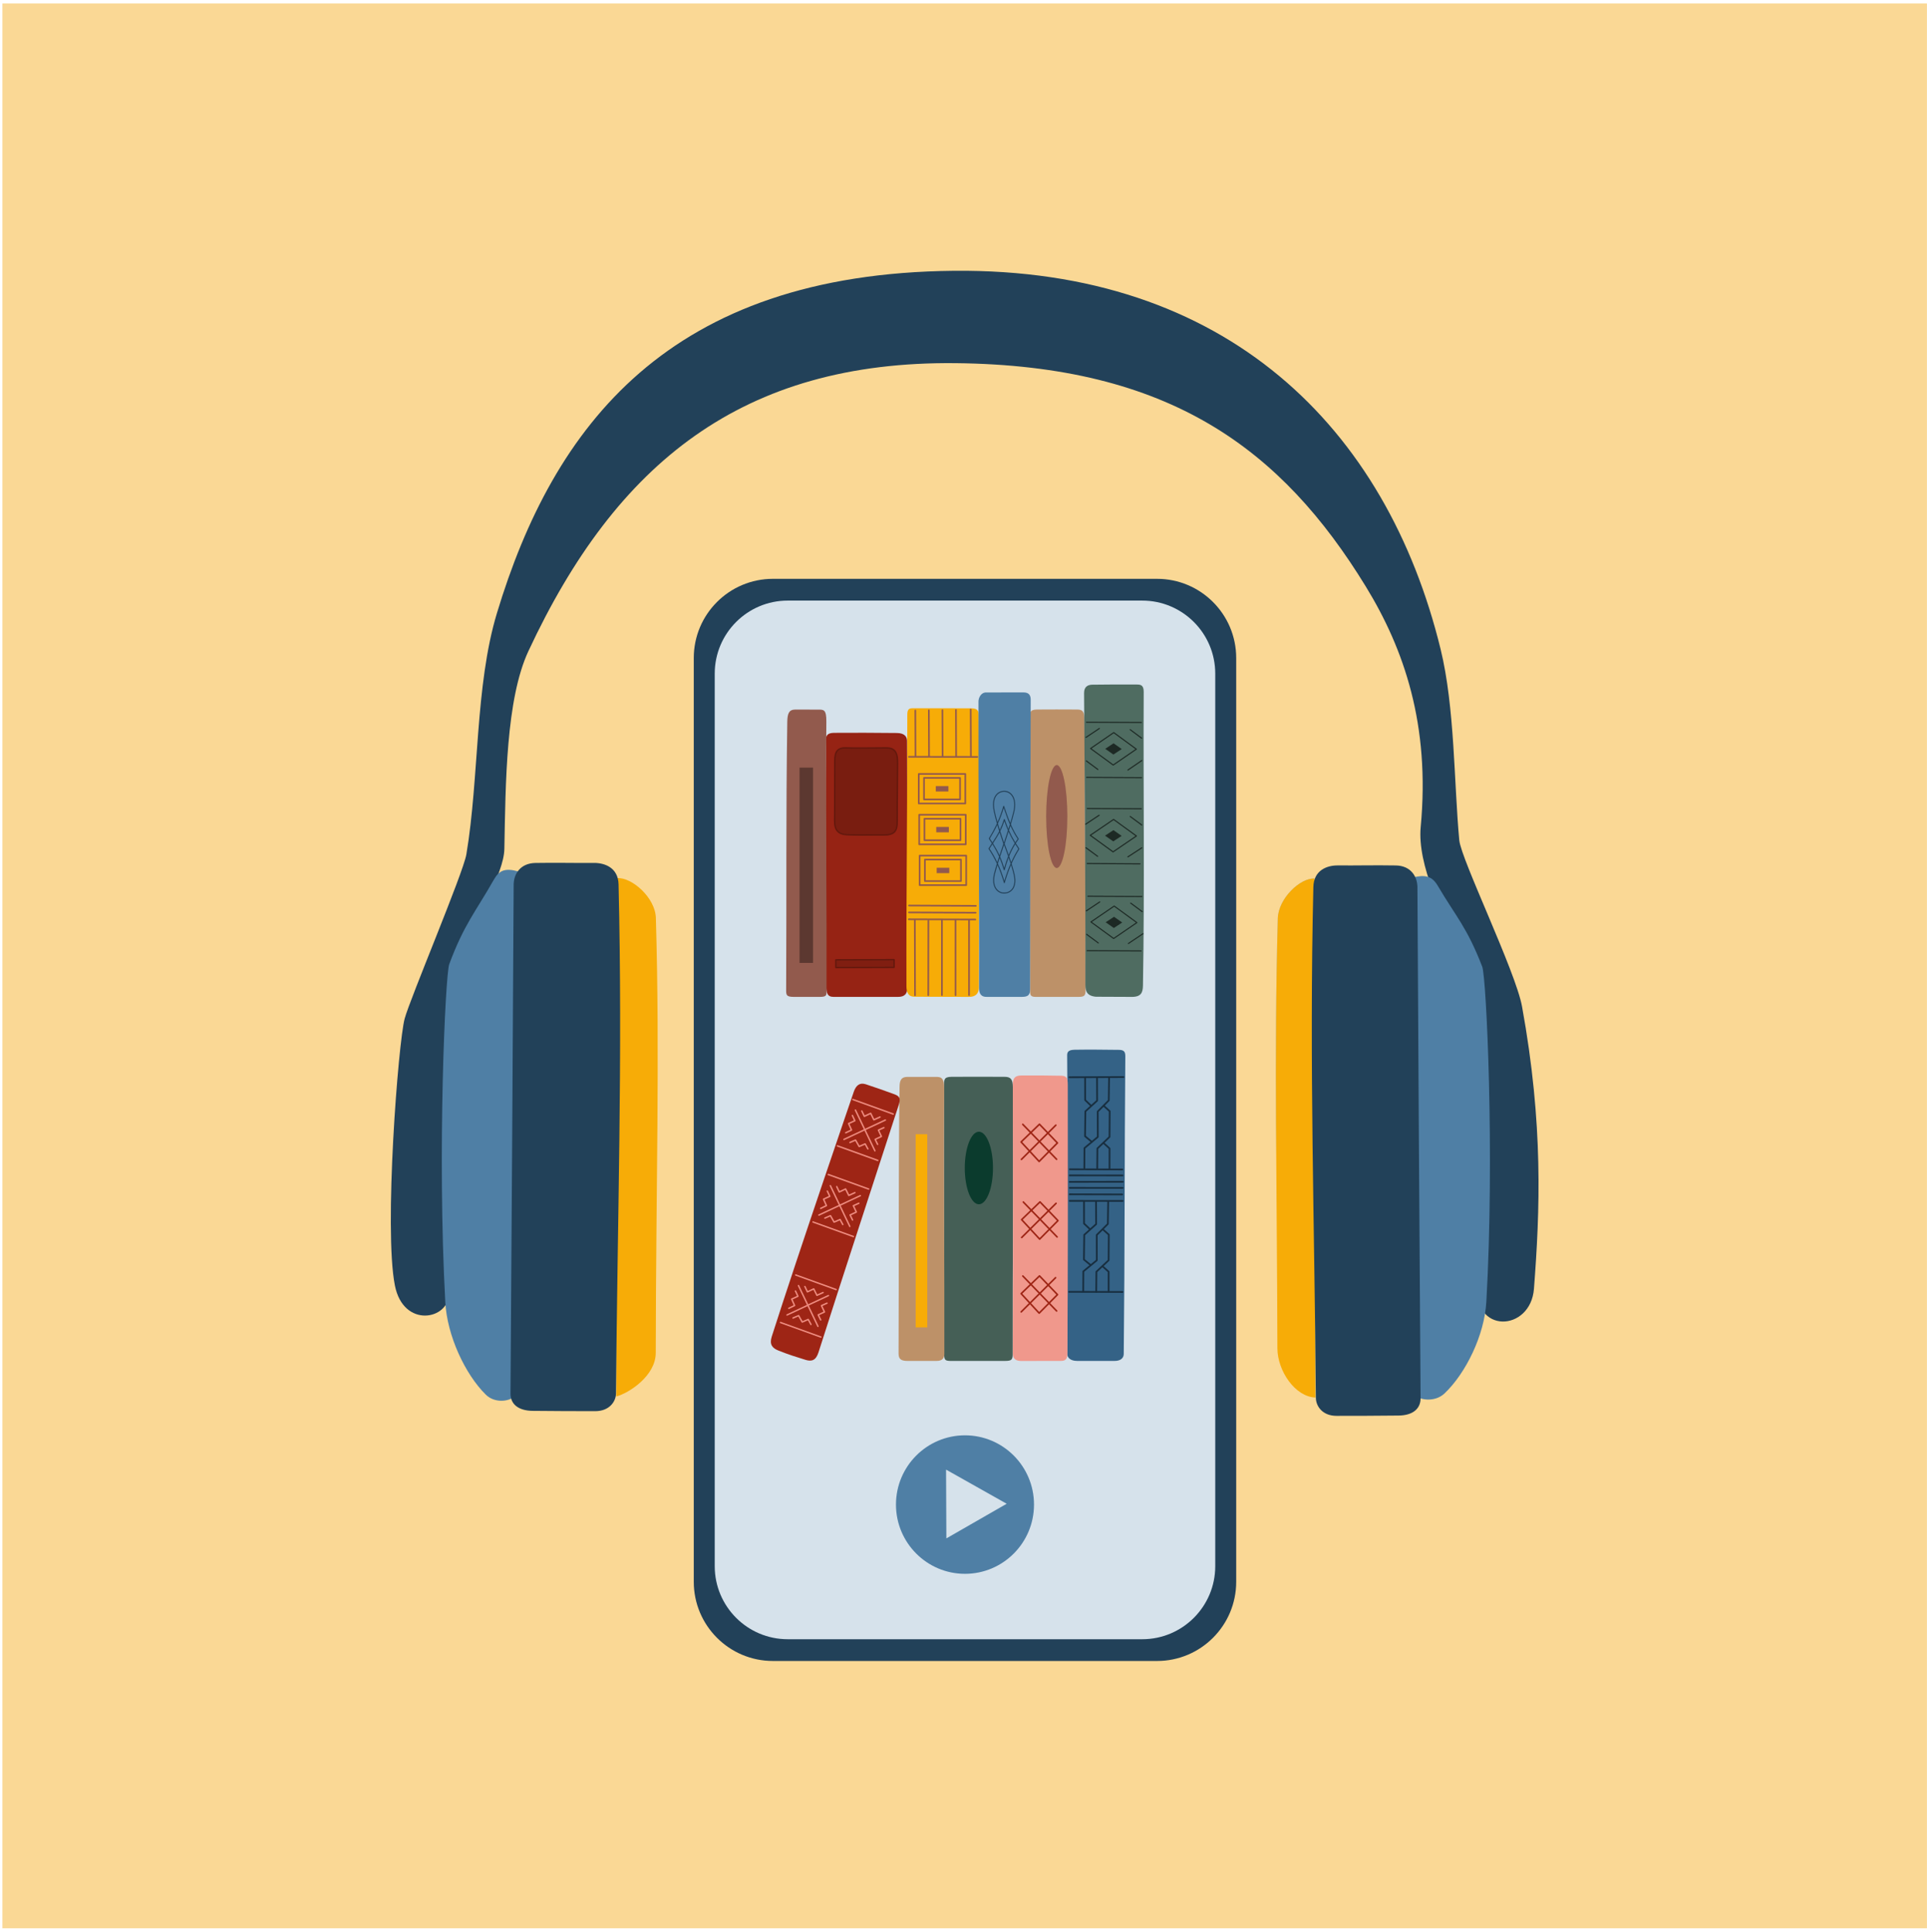
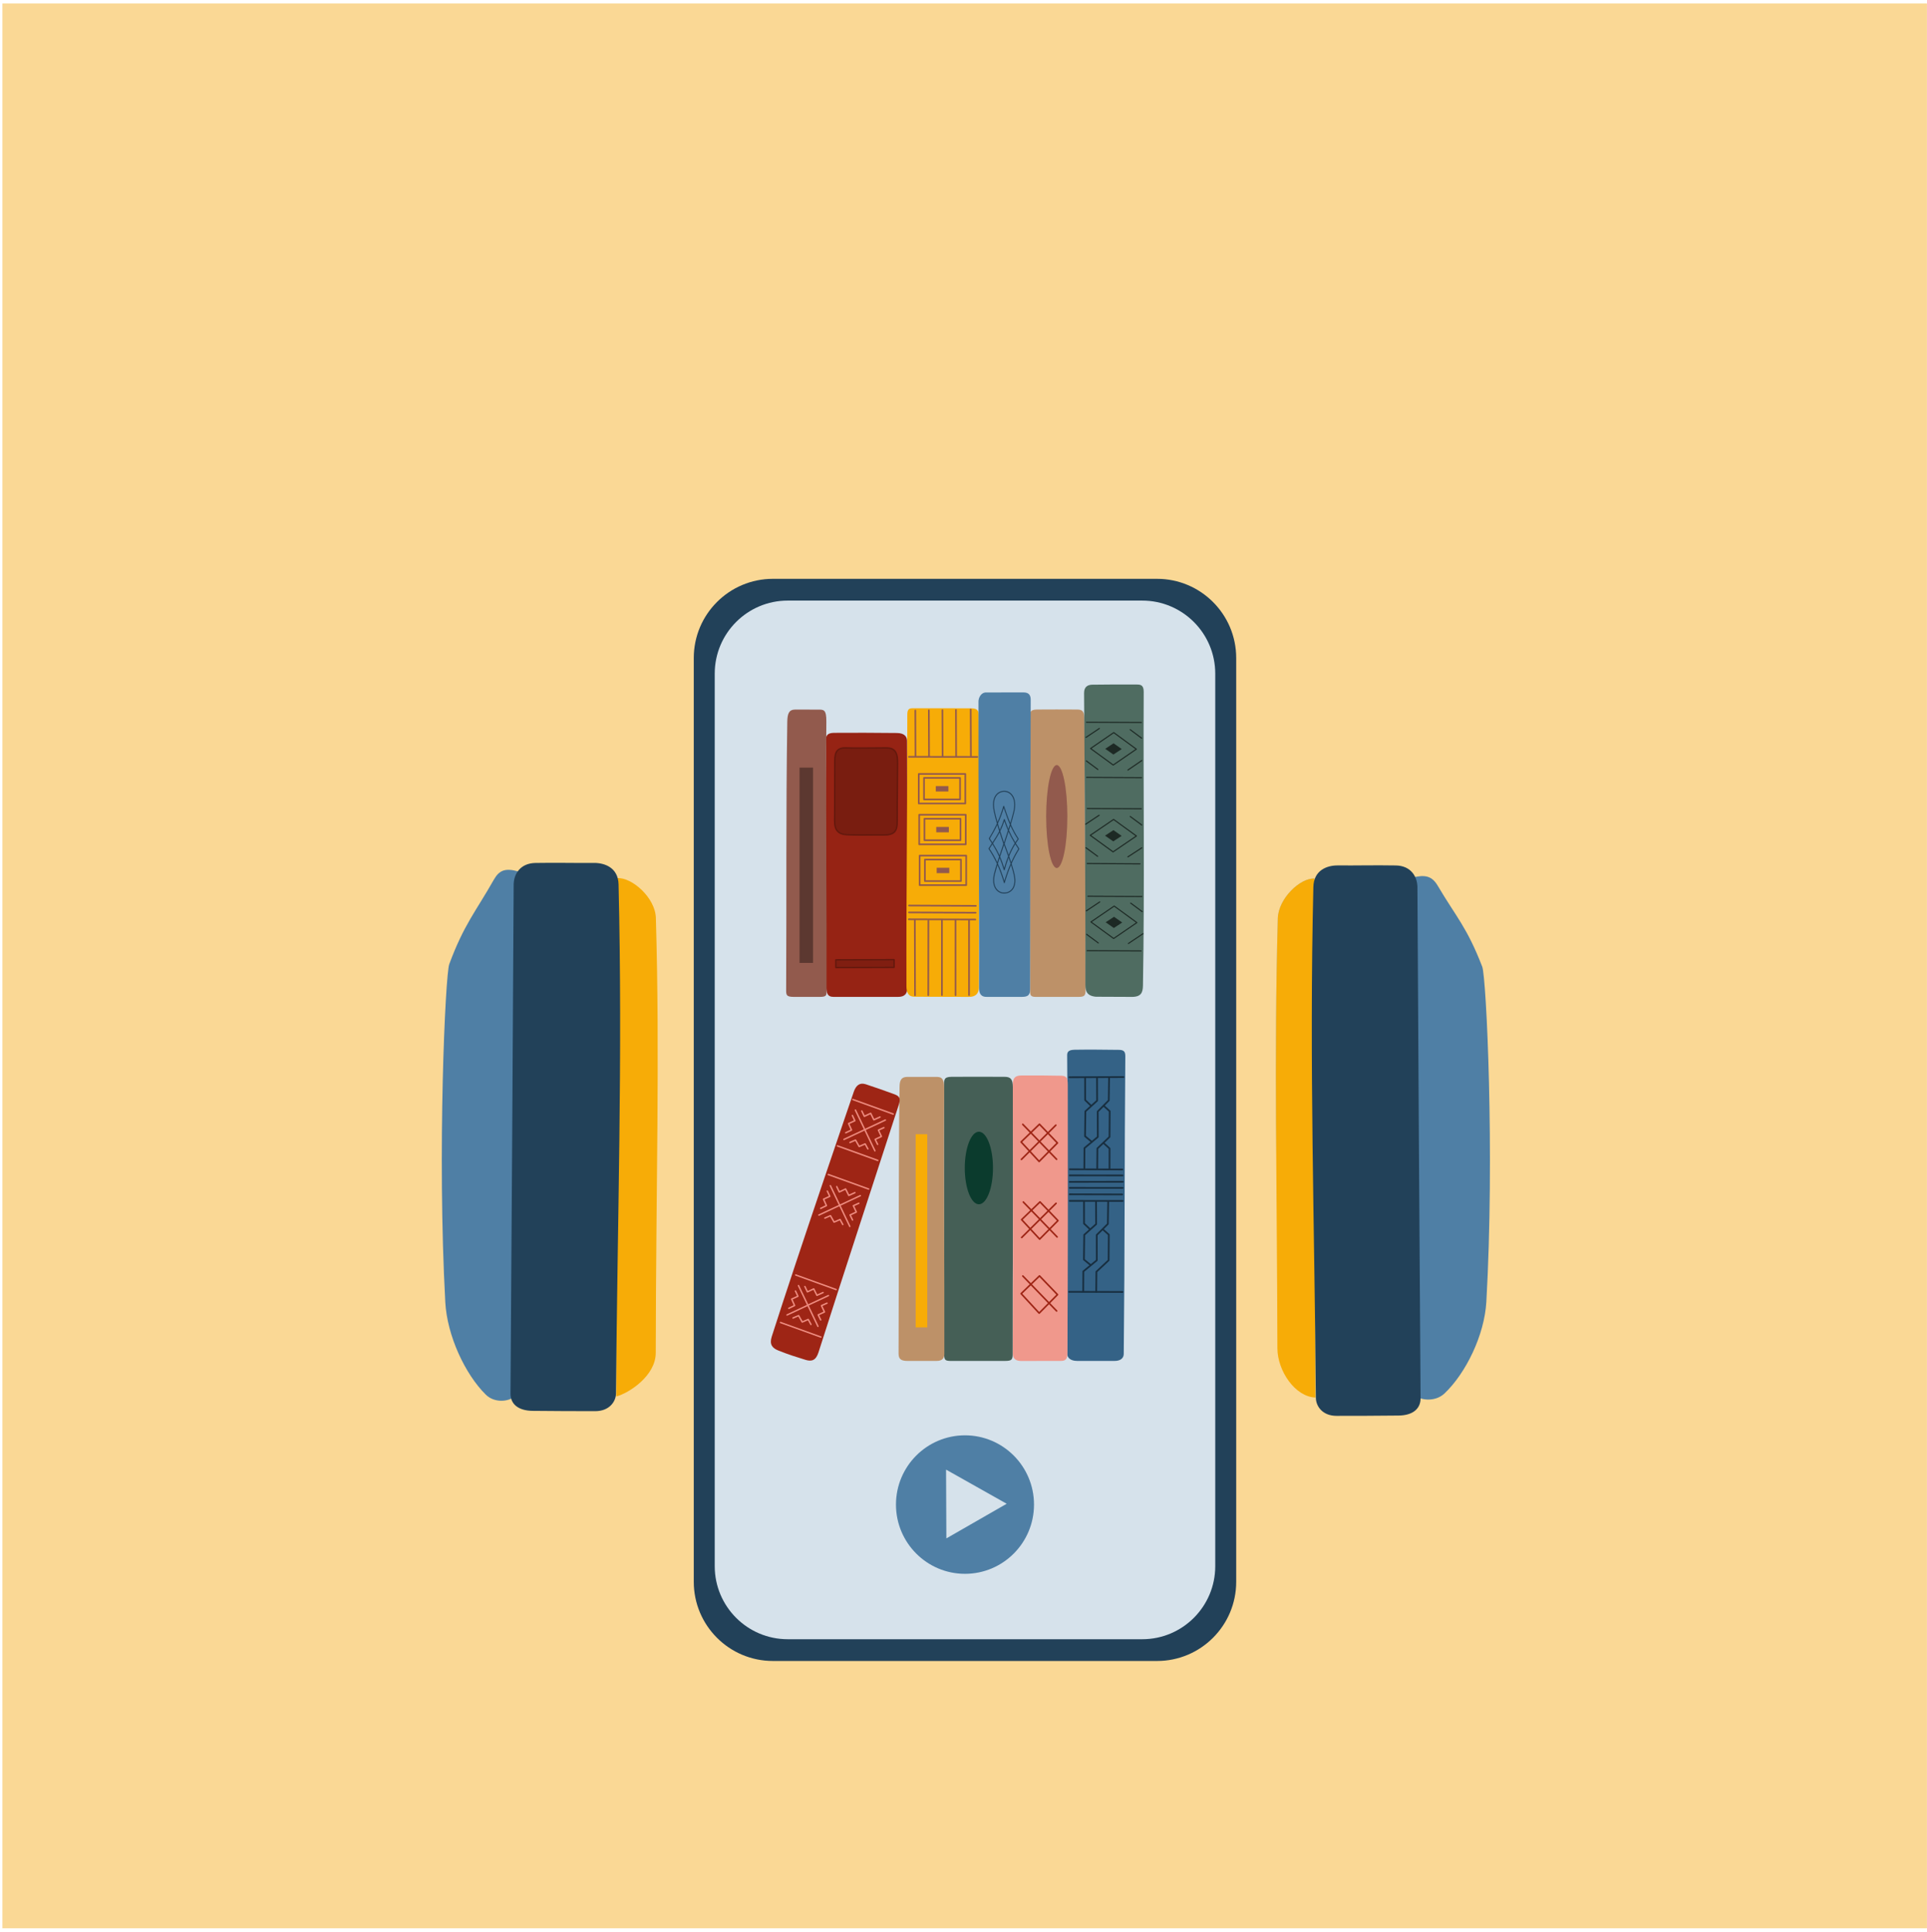
<svg xmlns="http://www.w3.org/2000/svg" width="441" height="442" viewBox="0 0 441 442" fill="none">
  <g clip-path="url(#clip0_3_1731)">
    <path d="M440.985 0.784H0.552V441.216H440.985V0.784Z" fill="#FAD895" />
-     <path fill-rule="evenodd" clip-rule="evenodd" d="M102.745 296.013C102.717 301.998 92.329 303.983 90.375 294.144C87.82 281.283 91.151 238.486 92.601 233.096C93.843 228.477 106.015 199.744 106.728 195.498C109.693 177.846 108.682 156.991 113.712 140.329C126.654 97.462 153.053 62.583 218.295 61.961C280.723 61.366 317.311 97.898 329.688 148.542C332.954 161.9 332.734 179.18 333.96 192.256C334.369 196.618 346.862 222.279 348.32 230.281C353.234 257.264 352.417 277.055 351.052 294.878C350.295 304.757 336.881 305.451 338.1 293.512C340.321 271.73 339.656 222.946 335.804 217.947C329.918 210.306 324.34 197.629 325.13 189.234C327.329 165.831 321.316 148.489 312.573 134.212C293.331 102.792 267.7 83.591 218.653 83.093C169.962 82.6 141.023 105.872 120.921 148.996C115.793 159.996 115.705 179.214 115.425 194.236C115.314 200.132 108.705 210.137 106.424 217.366C103.356 227.088 101.89 236.982 102.063 248.994C102.304 265.649 102.805 282.311 102.745 296.013Z" fill="#224159" />
    <path fill-rule="evenodd" clip-rule="evenodd" d="M141.258 200.917C144.665 200.722 149.964 205.441 150.098 210.022C151.03 242.028 150.121 271.368 150.071 309.55C150.065 314.775 143.989 318.745 141.027 319.531L141.258 200.917Z" fill="#F7AC07" />
    <path fill-rule="evenodd" clip-rule="evenodd" d="M300.826 201.021C297.592 200.826 292.559 205.551 292.433 210.138C291.548 242.179 292.074 272.648 293.027 309.733C293.162 314.962 298.233 318.982 301.044 319.77L300.826 201.021Z" fill="#A3BED2" />
    <path fill-rule="evenodd" clip-rule="evenodd" d="M300.826 201.021C297.592 200.826 292.559 205.551 292.432 210.138C291.547 242.179 292.25 271.071 292.336 308.473C292.348 313.704 296.422 319.619 301.044 319.77L300.826 201.021Z" fill="#F7AC07" />
    <path fill-rule="evenodd" clip-rule="evenodd" d="M323.202 200.809C326.134 200.065 327.712 200.429 329.027 202.659C333.23 209.784 335.72 212.146 339.219 221.204C340.155 223.628 342.08 264.056 340.153 297.878C339.722 305.467 335.479 314.18 330.595 318.819C328.523 320.785 325.327 320.414 323.981 319.42L323.202 200.809Z" fill="#4F7FA5" />
    <path fill-rule="evenodd" clip-rule="evenodd" d="M324.382 203.012C324.368 200.534 322.853 198.084 319.443 198.024C314.52 197.937 310.585 198.058 306.169 198.017C303.664 197.992 300.658 199.13 300.568 202.935C299.613 243.027 300.841 280.775 301.147 319.861C301.162 321.769 302.666 323.958 305.85 323.96C310.669 323.966 314.932 323.943 320.043 323.892C323.375 323.859 325.12 322.308 325.104 319.895C324.824 280.832 324.594 241.446 324.382 203.012Z" fill="#224159" />
    <path fill-rule="evenodd" clip-rule="evenodd" d="M118.487 199.36C115.653 198.609 114.267 199.064 112.996 201.314C108.933 208.501 106.192 211.48 102.811 220.617C101.905 223.062 100.045 263.841 101.907 297.957C102.324 305.613 106.426 314.402 111.148 319.08C113.151 321.064 116.24 320.69 117.542 319.687L118.487 199.36Z" fill="#4F7FA5" />
    <path fill-rule="evenodd" clip-rule="evenodd" d="M117.554 202.423C117.568 199.954 119.095 197.514 122.532 197.453C127.495 197.368 131.462 197.489 135.913 197.446C138.438 197.423 141.468 198.555 141.56 202.346C142.522 242.277 141.285 279.873 140.975 318.802C140.96 320.703 139.446 322.882 136.235 322.886C131.376 322.891 127.08 322.866 121.928 322.817C118.569 322.784 116.81 321.238 116.828 318.835C117.108 279.929 117.34 240.702 117.554 202.423Z" fill="#224159" />
    <path d="M264.79 380.046H176.892C166.884 380.046 158.772 371.934 158.772 361.926V150.562C158.772 140.555 166.884 132.442 176.892 132.442H264.79C274.797 132.442 282.909 140.555 282.909 150.562V361.927C282.909 371.934 274.797 380.046 264.79 380.046Z" fill="#224159" />
    <path d="M261.394 375.07H180.287C171.053 375.07 163.567 367.584 163.567 358.35V154.139C163.567 144.905 171.053 137.419 180.287 137.419H261.394C270.628 137.419 278.114 144.905 278.114 154.139V358.35C278.114 367.584 270.629 375.07 261.394 375.07Z" fill="#D6E2EB" />
    <path fill-rule="evenodd" clip-rule="evenodd" d="M220.84 328.415C229.557 328.415 236.635 335.515 236.635 344.26C236.635 353.006 229.558 360.105 220.84 360.105C212.123 360.105 205.046 353.005 205.046 344.26C205.046 335.515 212.123 328.415 220.84 328.415Z" fill="#4F7FA5" />
    <path fill-rule="evenodd" clip-rule="evenodd" d="M230.382 344.072L216.577 351.999L216.509 336.262L230.382 344.072Z" fill="#D6E2EB" />
    <path fill-rule="evenodd" clip-rule="evenodd" d="M217.75 246.385C215.937 246.407 216.046 247.094 216.04 248.722C215.968 269.761 216.091 289.471 216.091 309.975C216.091 310.973 216.201 311.391 217.448 311.391C220.926 311.391 226.166 311.391 230.02 311.391C231.526 311.391 231.757 311.088 231.753 309.837C231.701 289.687 232 269.62 231.79 248.694C231.772 246.895 231.277 246.386 229.876 246.385C226.241 246.382 221.078 246.344 217.75 246.385Z" fill="#455F56" />
    <path fill-rule="evenodd" clip-rule="evenodd" d="M224.02 258.948C225.801 258.948 227.248 262.667 227.248 267.248C227.248 271.829 225.801 275.549 224.02 275.549C222.238 275.549 220.792 271.829 220.792 267.248C220.792 262.667 222.238 258.948 224.02 258.948Z" fill="#0B3B2D" />
    <path fill-rule="evenodd" clip-rule="evenodd" d="M244.23 309.755C244.224 310.554 244.876 311.391 246.512 311.391C250.337 311.391 252.188 311.391 255.095 311.391C256.441 311.391 257.161 310.752 257.172 309.794C257.424 286.909 257.337 264.459 257.533 241.753C257.541 240.746 257.318 240.23 256.098 240.217C252.803 240.181 249.232 240.135 245.95 240.19C244.435 240.216 244.216 240.753 244.223 241.505C244.429 264.312 244.23 309.755 244.23 309.755Z" fill="#346286" />
    <path d="M249.667 253.179C249.618 253.179 249.569 253.16 249.531 253.124L248.206 251.846C248.168 251.809 248.146 251.758 248.146 251.705L248.135 246.686C248.135 246.577 248.222 246.489 248.331 246.489H248.332C248.44 246.489 248.528 246.577 248.528 246.685L248.539 251.62L249.803 252.841C249.882 252.916 249.884 253.04 249.808 253.119C249.77 253.159 249.718 253.179 249.667 253.179Z" fill="#182E3F" />
    <path d="M249.425 281.435C249.376 281.435 249.327 281.417 249.289 281.381L247.953 280.11C247.914 280.072 247.892 280.021 247.892 279.967L247.881 274.974C247.881 274.865 247.969 274.777 248.077 274.776H248.078C248.186 274.776 248.274 274.864 248.275 274.973L248.285 279.882L249.56 281.096C249.639 281.171 249.642 281.295 249.567 281.374C249.528 281.415 249.477 281.435 249.425 281.435Z" fill="#182E3F" />
    <path d="M249.843 261.449C249.798 261.449 249.754 261.434 249.717 261.403L248.19 260.13C248.144 260.092 248.118 260.035 248.119 259.976L248.192 254.289C248.192 254.235 248.215 254.183 248.256 254.146L250.885 251.749L250.864 246.581C250.863 246.472 250.951 246.384 251.06 246.383C251.06 246.383 251.06 246.383 251.06 246.383C251.169 246.383 251.257 246.471 251.257 246.579L251.278 251.835C251.279 251.89 251.255 251.943 251.214 251.981L248.584 254.379L248.514 259.888L249.969 261.101C250.052 261.171 250.064 261.295 249.994 261.378C249.955 261.425 249.899 261.449 249.843 261.449Z" fill="#182E3F" />
    <path d="M249.601 289.666C249.558 289.666 249.513 289.651 249.477 289.621L247.936 288.354C247.89 288.316 247.864 288.259 247.864 288.199L247.938 282.54C247.939 282.485 247.962 282.433 248.003 282.396L250.655 280.011L250.634 274.869C250.634 274.761 250.722 274.672 250.83 274.672C250.937 274.665 251.027 274.759 251.028 274.868L251.049 280.097C251.049 280.154 251.026 280.207 250.984 280.245L248.33 282.631L248.259 288.11L249.727 289.317C249.81 289.386 249.823 289.51 249.754 289.594C249.715 289.641 249.658 289.666 249.601 289.666Z" fill="#182E3F" />
    <path d="M248.158 267.497C248.158 267.497 248.157 267.497 248.157 267.497C248.048 267.496 247.961 267.408 247.961 267.299L247.986 262.695C247.987 262.637 248.013 262.582 248.057 262.545L251.037 260.054L251.025 254.323C251.025 254.271 251.045 254.221 251.082 254.184L253.546 251.702L253.625 246.543C253.627 246.435 253.714 246.349 253.822 246.349C253.823 246.349 253.824 246.349 253.825 246.349C253.933 246.351 254.02 246.44 254.018 246.549L253.938 251.787C253.937 251.838 253.917 251.886 253.881 251.923L251.418 254.404L251.431 260.145C251.431 260.204 251.405 260.259 251.36 260.296L248.379 262.788L248.355 267.301C248.354 267.41 248.266 267.497 248.158 267.497Z" fill="#182E3F" />
    <path d="M247.901 295.684C247.9 295.684 247.9 295.684 247.899 295.684C247.791 295.684 247.703 295.595 247.704 295.487L247.729 290.905C247.73 290.846 247.756 290.791 247.801 290.754L250.808 288.275L250.796 282.574C250.796 282.521 250.817 282.471 250.854 282.434L253.34 279.963L253.421 274.831C253.423 274.722 253.508 274.63 253.62 274.638C253.729 274.639 253.816 274.729 253.814 274.837L253.732 280.05C253.732 280.101 253.711 280.15 253.674 280.186L251.19 282.655L251.201 288.367C251.201 288.426 251.175 288.482 251.13 288.519L248.122 290.999L248.097 295.489C248.097 295.597 248.009 295.684 247.901 295.684Z" fill="#182E3F" />
    <path d="M251.103 267.602C251.102 267.602 251.102 267.602 251.101 267.602C250.992 267.601 250.905 267.512 250.906 267.404L250.948 262.772C250.948 262.719 250.97 262.668 251.009 262.631L253.72 260.054L253.76 254.342L252.523 253.226C252.442 253.153 252.436 253.029 252.509 252.948C252.581 252.867 252.706 252.861 252.786 252.934L254.089 254.109C254.131 254.147 254.154 254.201 254.154 254.257L254.113 260.14C254.112 260.194 254.09 260.245 254.052 260.281L251.34 262.859L251.299 267.407C251.299 267.515 251.211 267.602 251.103 267.602Z" fill="#182E3F" />
    <path d="M250.872 295.789C250.871 295.789 250.87 295.789 250.87 295.789C250.761 295.788 250.674 295.699 250.675 295.59L250.718 290.981C250.719 290.928 250.741 290.876 250.78 290.839L253.516 288.275L253.556 282.594L252.308 281.484C252.227 281.411 252.22 281.287 252.292 281.206C252.364 281.125 252.489 281.118 252.57 281.19L253.884 282.359C253.927 282.397 253.951 282.451 253.95 282.508L253.908 288.363C253.908 288.416 253.885 288.468 253.846 288.505L251.111 291.069L251.068 295.594C251.067 295.702 250.979 295.789 250.872 295.789Z" fill="#182E3F" />
    <path d="M253.918 267.565C253.809 267.565 253.721 267.477 253.721 267.368L253.724 262.865L252.451 261.706C252.371 261.633 252.365 261.508 252.438 261.428C252.512 261.348 252.636 261.342 252.716 261.415L254.053 262.633C254.094 262.67 254.118 262.723 254.118 262.779L254.115 267.368C254.115 267.477 254.027 267.565 253.918 267.565Z" fill="#182E3F" />
-     <path d="M253.713 295.751C253.604 295.751 253.516 295.663 253.516 295.554L253.519 291.074L252.235 289.921C252.155 289.849 252.148 289.724 252.221 289.643C252.293 289.563 252.418 289.556 252.498 289.628L253.847 290.841C253.889 290.878 253.912 290.931 253.912 290.987L253.91 295.554C253.91 295.663 253.822 295.751 253.713 295.751Z" fill="#182E3F" />
    <path d="M244.738 246.68C244.63 246.68 244.542 246.592 244.542 246.484C244.541 246.375 244.629 246.287 244.738 246.286L257.109 246.237C257.109 246.237 257.11 246.237 257.11 246.237C257.218 246.237 257.306 246.325 257.307 246.433C257.307 246.542 257.219 246.63 257.111 246.631L244.739 246.68C244.739 246.68 244.738 246.68 244.738 246.68Z" fill="#182E3F" />
    <path d="M256.85 267.784C256.85 267.784 256.849 267.784 256.849 267.784L244.835 267.745C244.726 267.744 244.638 267.656 244.639 267.547C244.639 267.439 244.727 267.351 244.835 267.351C244.835 267.351 244.836 267.351 244.836 267.351L256.851 267.391C256.959 267.391 257.047 267.48 257.047 267.588C257.046 267.697 256.958 267.784 256.85 267.784Z" fill="#182E3F" />
    <path d="M256.917 274.983H256.917L244.813 274.968C244.705 274.968 244.617 274.879 244.617 274.771C244.617 274.662 244.705 274.574 244.814 274.574H244.814L256.917 274.589C257.026 274.589 257.114 274.678 257.114 274.786C257.113 274.895 257.025 274.983 256.917 274.983Z" fill="#182E3F" />
    <path d="M256.876 295.806H256.875L244.67 295.775C244.561 295.775 244.473 295.687 244.473 295.578C244.474 295.47 244.562 295.382 244.67 295.382H244.67L256.876 295.413C256.985 295.413 257.073 295.501 257.073 295.61C257.072 295.718 256.984 295.806 256.876 295.806Z" fill="#182E3F" />
    <path d="M256.902 269.15H256.901L244.817 269.135C244.708 269.135 244.62 269.046 244.62 268.938C244.621 268.829 244.709 268.741 244.817 268.741H244.817L256.902 268.757C257.01 268.757 257.098 268.845 257.098 268.954C257.098 269.062 257.01 269.15 256.902 269.15Z" fill="#182E3F" />
    <path d="M244.811 270.622C244.703 270.622 244.615 270.534 244.615 270.426C244.614 270.317 244.702 270.229 244.811 270.229L256.957 270.209H256.957C257.065 270.209 257.153 270.297 257.154 270.406C257.154 270.514 257.066 270.603 256.957 270.603L244.812 270.622H244.811Z" fill="#182E3F" />
    <path d="M256.92 271.998L244.825 271.995C244.717 271.995 244.628 271.907 244.628 271.799C244.629 271.69 244.717 271.602 244.825 271.602L256.92 271.605C257.028 271.605 257.116 271.693 257.116 271.801C257.116 271.91 257.028 271.998 256.92 271.998Z" fill="#182E3F" />
    <path d="M256.819 273.496C256.819 273.496 256.819 273.496 256.819 273.496L244.816 273.464C244.708 273.464 244.62 273.376 244.62 273.267C244.62 273.159 244.708 273.071 244.817 273.071C244.817 273.071 244.817 273.071 244.817 273.071L256.82 273.103C256.928 273.103 257.016 273.192 257.016 273.3C257.016 273.409 256.928 273.496 256.819 273.496Z" fill="#182E3F" />
    <path fill-rule="evenodd" clip-rule="evenodd" d="M207.659 246.403C206.542 246.43 205.888 246.799 205.863 248.654C205.583 269.281 205.739 289.286 205.64 309.666C205.634 310.909 206.139 311.392 207.659 311.392C209.333 311.392 212.477 311.383 214.343 311.392C215.645 311.397 216.119 310.753 216.121 309.792C216.175 289.526 215.927 269.662 216.08 249.125C216.1 246.355 215.185 246.411 214.112 246.404C212.001 246.393 207.659 246.403 207.659 246.403Z" fill="#BD9168" />
    <path fill-rule="evenodd" clip-rule="evenodd" d="M212.21 259.524H209.559V303.706H212.21V259.524Z" fill="#F7AC07" />
    <path fill-rule="evenodd" clip-rule="evenodd" d="M231.789 247.998C231.789 246.588 232.431 246.094 233.711 246.083C236.819 246.056 239.853 246.071 242.784 246.135C244.003 246.161 244.359 246.519 244.362 248.162C244.403 268.732 244.405 289.295 244.279 309.723C244.269 311.26 243.564 311.389 242.698 311.392C239.353 311.403 233.678 311.403 233.678 311.403C232.702 311.393 231.78 311.073 231.787 309.694C231.883 289.2 231.789 247.998 231.789 247.998Z" fill="#F0988C" />
    <path d="M237.803 265.934C237.802 265.934 237.801 265.934 237.8 265.934C237.75 265.933 237.702 265.912 237.668 265.875L233.549 261.414C233.481 261.341 233.485 261.227 233.557 261.157L237.754 257.103C237.79 257.069 237.836 257.054 237.886 257.051C237.934 257.052 237.981 257.073 238.015 257.108L242.126 261.389C242.195 261.461 242.194 261.575 242.124 261.645L237.934 265.88C237.899 265.915 237.852 265.934 237.803 265.934ZM233.941 261.297L237.808 265.485L241.737 261.514L237.877 257.495L233.941 261.297Z" fill="#9E2515" />
    <path d="M237.924 283.709C237.923 283.709 237.922 283.709 237.921 283.709C237.871 283.708 237.823 283.687 237.789 283.65L233.67 279.188C233.602 279.115 233.606 279.001 233.678 278.932L237.876 274.878C237.911 274.844 237.957 274.827 238.007 274.826C238.056 274.827 238.102 274.847 238.136 274.883L242.247 279.163C242.316 279.235 242.315 279.349 242.245 279.42L238.055 283.654C238.02 283.689 237.973 283.709 237.924 283.709ZM234.062 279.071L237.929 283.259L241.858 279.289L237.998 275.27L234.062 279.071Z" fill="#9E2515" />
    <path d="M237.813 300.64C237.812 300.64 237.811 300.64 237.81 300.64C237.759 300.639 237.712 300.618 237.678 300.581L233.559 296.119C233.491 296.046 233.494 295.932 233.566 295.862L237.764 291.809C237.799 291.775 237.845 291.755 237.895 291.757C237.944 291.758 237.99 291.778 238.024 291.813L242.136 296.094C242.205 296.166 242.204 296.28 242.134 296.351L237.944 300.585C237.909 300.62 237.862 300.64 237.813 300.64ZM233.951 296.002L237.817 300.19L241.746 296.22L237.887 292.201L233.951 296.002Z" fill="#9E2515" />
    <path d="M241.801 265.438C241.753 265.438 241.705 265.419 241.669 265.382L233.938 257.39C233.867 257.317 233.869 257.201 233.942 257.13C234.015 257.06 234.132 257.062 234.202 257.135L241.933 265.126C242.004 265.199 242.002 265.315 241.929 265.386C241.893 265.42 241.847 265.438 241.801 265.438Z" fill="#9E2515" />
    <path d="M241.922 283.212C241.874 283.212 241.826 283.193 241.79 283.156L234.059 275.165C233.988 275.092 233.99 274.975 234.063 274.905C234.136 274.834 234.253 274.836 234.323 274.909L242.054 282.901C242.125 282.974 242.123 283.09 242.05 283.16C242.014 283.195 241.968 283.212 241.922 283.212Z" fill="#9E2515" />
    <path d="M241.811 300.143C241.763 300.143 241.715 300.124 241.679 300.087L233.948 292.095C233.877 292.022 233.879 291.906 233.952 291.835C234.025 291.765 234.141 291.767 234.212 291.84L241.943 299.831C242.013 299.904 242.012 300.02 241.939 300.091C241.903 300.126 241.857 300.143 241.811 300.143Z" fill="#9E2515" />
    <path d="M233.758 265.462C233.711 265.462 233.663 265.444 233.627 265.408C233.556 265.336 233.556 265.219 233.628 265.148L241.5 257.319C241.572 257.248 241.688 257.248 241.76 257.32C241.832 257.392 241.831 257.508 241.759 257.58L233.887 265.408C233.851 265.444 233.805 265.462 233.758 265.462Z" fill="#9E2515" />
    <path d="M233.81 283.341C233.762 283.341 233.715 283.323 233.679 283.287C233.608 283.215 233.608 283.098 233.68 283.027L241.552 275.198C241.624 275.127 241.74 275.127 241.812 275.199C241.884 275.271 241.883 275.387 241.811 275.459L233.939 283.287C233.903 283.323 233.856 283.341 233.81 283.341Z" fill="#9E2515" />
-     <path d="M233.701 300.354C233.654 300.354 233.607 300.336 233.571 300.3C233.5 300.228 233.5 300.112 233.572 300.04L241.444 292.212C241.516 292.14 241.632 292.14 241.704 292.212C241.776 292.284 241.775 292.401 241.703 292.472L233.831 300.301C233.795 300.337 233.748 300.354 233.701 300.354Z" fill="#9E2515" />
    <path fill-rule="evenodd" clip-rule="evenodd" d="M195.42 249.724C195.917 248.351 196.754 247.642 198.115 248.083C200.513 248.86 202.239 249.498 204.389 250.267C205.641 250.715 206.256 251.033 205.682 252.801C199.491 271.897 193.327 290.598 187.313 309.435C186.744 311.219 185.814 311.602 184.341 311.142C182.015 310.417 180.617 309.998 178.133 309.013C176.756 308.466 176.041 307.632 176.617 305.825C182.643 286.94 195.42 249.724 195.42 249.724Z" fill="#9E2515" />
    <path d="M200.226 263.485C200.165 263.485 200.107 263.45 200.079 263.392L195.614 254.056C195.575 253.975 195.609 253.877 195.691 253.838C195.772 253.799 195.87 253.834 195.909 253.915L200.374 263.25C200.413 263.332 200.378 263.43 200.297 263.469C200.274 263.48 200.25 263.485 200.226 263.485Z" fill="#EE8C80" />
    <path d="M194.488 280.788C194.427 280.788 194.368 280.754 194.34 280.695L189.875 271.36C189.836 271.278 189.87 271.181 189.952 271.142C190.034 271.102 190.131 271.137 190.17 271.219L194.635 280.554C194.674 280.635 194.64 280.733 194.558 280.772C194.536 280.783 194.511 280.788 194.488 280.788Z" fill="#EE8C80" />
    <path d="M187.196 303.648C187.135 303.648 187.077 303.613 187.049 303.554L182.584 294.219C182.545 294.137 182.579 294.039 182.661 294C182.742 293.961 182.84 293.996 182.879 294.077L187.344 303.413C187.383 303.495 187.349 303.592 187.267 303.631C187.244 303.642 187.22 303.648 187.196 303.648Z" fill="#EE8C80" />
    <path d="M193.143 260.877C193.082 260.877 193.023 260.842 192.995 260.783C192.957 260.701 192.992 260.603 193.074 260.565L202.561 256.121C202.642 256.083 202.74 256.118 202.778 256.2C202.817 256.282 202.781 256.38 202.699 256.418L193.212 260.861C193.19 260.872 193.167 260.877 193.143 260.877Z" fill="#EE8C80" />
    <path d="M187.405 278.18C187.343 278.18 187.284 278.145 187.256 278.086C187.218 278.004 187.253 277.907 187.335 277.868L196.823 273.425C196.905 273.386 197.002 273.422 197.04 273.503C197.079 273.585 197.043 273.683 196.961 273.721L187.474 278.165C187.452 278.175 187.428 278.18 187.405 278.18Z" fill="#EE8C80" />
    <path d="M180.113 301.039C180.052 301.039 179.993 301.005 179.965 300.945C179.927 300.863 179.962 300.766 180.044 300.727L189.531 296.284C189.613 296.246 189.71 296.281 189.749 296.363C189.787 296.445 189.752 296.542 189.67 296.581L180.183 301.024C180.16 301.034 180.137 301.039 180.113 301.039Z" fill="#EE8C80" />
    <path d="M193.546 259.357C193.485 259.357 193.427 259.322 193.398 259.264C193.359 259.182 193.394 259.084 193.475 259.045L194.656 258.478L194.058 257.148C194.021 257.066 194.058 256.969 194.14 256.932L195.418 256.353L194.924 255.3C194.886 255.218 194.921 255.12 195.003 255.082C195.085 255.043 195.182 255.079 195.221 255.161L195.785 256.364C195.804 256.404 195.806 256.449 195.791 256.49C195.776 256.531 195.745 256.564 195.705 256.582L194.424 257.163L195.02 258.489C195.057 258.57 195.022 258.665 194.942 258.703L193.617 259.34C193.594 259.351 193.57 259.357 193.546 259.357Z" fill="#EE8C80" />
    <path d="M187.808 276.66C187.747 276.66 187.688 276.626 187.66 276.567C187.621 276.486 187.655 276.388 187.737 276.349L188.918 275.781L188.32 274.452C188.283 274.369 188.32 274.273 188.402 274.236L189.68 273.656L189.186 272.603C189.147 272.521 189.183 272.423 189.265 272.385C189.347 272.347 189.444 272.382 189.482 272.464L190.047 273.667C190.065 273.707 190.067 273.752 190.052 273.793C190.037 273.834 190.006 273.868 189.966 273.886L188.686 274.466L189.282 275.792C189.318 275.873 189.283 275.969 189.203 276.007L187.879 276.644C187.856 276.655 187.831 276.66 187.808 276.66Z" fill="#EE8C80" />
    <path d="M180.516 299.519C180.455 299.519 180.397 299.485 180.369 299.426C180.329 299.345 180.364 299.247 180.445 299.208L181.627 298.64L181.029 297.311C180.992 297.229 181.028 297.132 181.11 297.095L182.389 296.516L181.894 295.462C181.856 295.38 181.891 295.283 181.973 295.245C182.055 295.206 182.152 295.242 182.191 295.323L182.755 296.527C182.774 296.566 182.776 296.612 182.761 296.653C182.746 296.694 182.715 296.727 182.675 296.745L181.394 297.326L181.991 298.651C182.027 298.732 181.992 298.828 181.912 298.866L180.587 299.503C180.564 299.514 180.54 299.519 180.516 299.519Z" fill="#EE8C80" />
    <path d="M200.848 262.01C200.787 262.01 200.729 261.976 200.701 261.918L200.133 260.765C200.114 260.725 200.111 260.68 200.126 260.638C200.14 260.597 200.171 260.563 200.211 260.544L201.494 259.95L200.88 258.648C200.861 258.609 200.859 258.563 200.874 258.522C200.889 258.481 200.92 258.447 200.96 258.429L202.228 257.859C202.31 257.822 202.407 257.858 202.444 257.941C202.481 258.023 202.445 258.12 202.362 258.157L201.247 258.66L201.86 259.959C201.879 259.999 201.881 260.044 201.866 260.085C201.851 260.126 201.82 260.159 201.781 260.178L200.501 260.771L200.994 261.774C201.034 261.855 201.001 261.953 200.92 261.993C200.897 262.004 200.872 262.01 200.848 262.01Z" fill="#EE8C80" />
    <path d="M195.109 279.312C195.049 279.312 194.991 279.279 194.962 279.221L194.395 278.068C194.375 278.028 194.372 277.982 194.387 277.941C194.402 277.899 194.433 277.865 194.473 277.847L195.755 277.253L195.141 275.951C195.122 275.912 195.12 275.866 195.136 275.825C195.151 275.784 195.182 275.75 195.222 275.732L196.49 275.162C196.572 275.125 196.669 275.161 196.706 275.244C196.743 275.326 196.706 275.423 196.624 275.46L195.508 275.963L196.122 277.262C196.14 277.302 196.142 277.347 196.127 277.388C196.113 277.429 196.082 277.462 196.042 277.481L194.762 278.074L195.256 279.077C195.296 279.158 195.263 279.256 195.181 279.296C195.158 279.307 195.134 279.312 195.109 279.312Z" fill="#EE8C80" />
    <path d="M187.818 302.172C187.757 302.172 187.699 302.138 187.671 302.08L187.103 300.927C187.084 300.887 187.081 300.842 187.096 300.8C187.11 300.759 187.141 300.725 187.181 300.706L188.464 300.112L187.85 298.811C187.831 298.771 187.829 298.726 187.844 298.684C187.859 298.643 187.89 298.61 187.93 298.592L189.198 298.021C189.281 297.984 189.378 298.021 189.415 298.103C189.452 298.186 189.415 298.283 189.333 298.32L188.217 298.822L188.83 300.122C188.849 300.161 188.851 300.206 188.836 300.247C188.821 300.288 188.791 300.322 188.751 300.34L187.471 300.933L187.965 301.936C188.004 302.017 187.971 302.115 187.89 302.155C187.867 302.166 187.842 302.172 187.818 302.172Z" fill="#EE8C80" />
    <path d="M199.987 256.385C199.926 256.385 199.868 256.351 199.84 256.294L199.181 254.956L197.879 255.576C197.84 255.595 197.795 255.598 197.754 255.583C197.713 255.568 197.679 255.538 197.661 255.499L197.08 254.271C197.041 254.189 197.076 254.091 197.158 254.053C197.24 254.014 197.337 254.049 197.376 254.131L197.886 255.21L199.186 254.591C199.267 254.553 199.364 254.587 199.403 254.667L200.063 256.007L201.328 255.433C201.411 255.395 201.508 255.432 201.545 255.514C201.582 255.596 201.546 255.693 201.464 255.731L200.054 256.371C200.032 256.38 200.009 256.385 199.987 256.385Z" fill="#EE8C80" />
    <path d="M194.249 273.688C194.188 273.688 194.13 273.655 194.102 273.597L193.443 272.26L192.141 272.88C192.101 272.899 192.056 272.901 192.015 272.886C191.974 272.872 191.941 272.841 191.922 272.802L191.342 271.575C191.304 271.493 191.339 271.395 191.42 271.357C191.502 271.318 191.6 271.353 191.638 271.435L192.148 272.514L193.449 271.895C193.529 271.856 193.626 271.89 193.666 271.971L194.326 273.31L195.59 272.736C195.673 272.698 195.77 272.735 195.807 272.817C195.844 272.9 195.808 272.997 195.726 273.034L194.317 273.674C194.294 273.684 194.271 273.688 194.249 273.688Z" fill="#EE8C80" />
    <path d="M186.957 296.547C186.897 296.547 186.839 296.514 186.81 296.456L186.152 295.119L184.849 295.739C184.81 295.758 184.765 295.76 184.724 295.746C184.683 295.731 184.649 295.701 184.631 295.661L184.051 294.433C184.012 294.351 184.047 294.254 184.129 294.216C184.211 294.177 184.308 294.212 184.347 294.293L184.857 295.373L186.157 294.754C186.238 294.716 186.335 294.749 186.374 294.83L187.034 296.169L188.299 295.595C188.381 295.558 188.478 295.594 188.516 295.676C188.553 295.759 188.517 295.856 188.434 295.893L187.025 296.533C187.003 296.543 186.98 296.547 186.957 296.547Z" fill="#EE8C80" />
    <path d="M198.619 263.048C198.561 263.048 198.505 263.017 198.475 262.963L197.919 261.941L196.688 262.477C196.611 262.51 196.521 262.48 196.48 262.408L195.721 261.064L194.573 261.564C194.49 261.599 194.393 261.562 194.357 261.479C194.321 261.396 194.359 261.3 194.442 261.263L195.726 260.705C195.803 260.672 195.892 260.702 195.933 260.775L196.692 262.118L197.925 261.581C198.003 261.547 198.094 261.578 198.134 261.652L198.763 262.806C198.806 262.886 198.777 262.985 198.697 263.028C198.673 263.042 198.646 263.048 198.619 263.048Z" fill="#EE8C80" />
    <path d="M192.881 280.352C192.823 280.352 192.767 280.321 192.737 280.267L192.18 279.244L190.95 279.781C190.873 279.815 190.783 279.784 190.742 279.711L189.983 278.368L188.835 278.867C188.751 278.903 188.655 278.865 188.619 278.782C188.583 278.7 188.621 278.603 188.704 278.567L189.987 278.009C190.064 277.975 190.154 278.005 190.195 278.078L190.954 279.422L192.187 278.884C192.264 278.85 192.355 278.881 192.396 278.956L193.025 280.11C193.068 280.189 193.039 280.289 192.959 280.332C192.935 280.346 192.908 280.352 192.881 280.352Z" fill="#EE8C80" />
    <path d="M185.59 303.211C185.532 303.211 185.475 303.18 185.446 303.126L184.889 302.103L183.659 302.64C183.582 302.674 183.492 302.644 183.45 302.571L182.691 301.227L181.543 301.726C181.46 301.762 181.364 301.724 181.328 301.641C181.292 301.559 181.33 301.462 181.413 301.426L182.696 300.868C182.773 300.834 182.863 300.864 182.904 300.937L183.663 302.281L184.896 301.743C184.973 301.709 185.064 301.74 185.105 301.815L185.734 302.969C185.777 303.048 185.747 303.148 185.668 303.191C185.643 303.205 185.616 303.211 185.59 303.211Z" fill="#EE8C80" />
    <path d="M200.89 265.68C200.871 265.68 200.852 265.677 200.834 265.67L191.581 262.334C191.496 262.304 191.452 262.21 191.482 262.125C191.513 262.04 191.607 261.996 191.692 262.026L200.945 265.362C201.03 265.393 201.074 265.487 201.044 265.572C201.019 265.639 200.956 265.68 200.89 265.68Z" fill="#EE8C80" />
-     <path d="M195.311 283.101C195.292 283.101 195.273 283.098 195.255 283.091L186.002 279.755C185.917 279.725 185.873 279.631 185.903 279.546C185.934 279.461 186.028 279.416 186.113 279.447L195.366 282.783C195.451 282.814 195.495 282.908 195.465 282.993C195.44 283.059 195.378 283.101 195.311 283.101Z" fill="#EE8C80" />
    <path d="M187.867 306.093C187.849 306.093 187.83 306.09 187.812 306.083L178.558 302.747C178.473 302.717 178.429 302.623 178.46 302.538C178.491 302.453 178.584 302.409 178.669 302.439L187.923 305.775C188.008 305.806 188.052 305.9 188.021 305.985C187.997 306.051 187.934 306.093 187.867 306.093Z" fill="#EE8C80" />
    <path d="M204.42 255.073C204.402 255.073 204.383 255.07 204.365 255.063L195.112 251.727C195.027 251.697 194.983 251.603 195.014 251.518C195.044 251.433 195.138 251.389 195.223 251.419L204.476 254.755C204.561 254.786 204.605 254.88 204.574 254.965C204.55 255.031 204.487 255.073 204.42 255.073Z" fill="#EE8C80" />
    <path d="M198.805 272.236C198.787 272.236 198.768 272.233 198.749 272.226L189.496 268.891C189.411 268.86 189.367 268.766 189.398 268.681C189.428 268.596 189.522 268.552 189.607 268.582L198.86 271.918C198.946 271.949 198.989 272.043 198.959 272.128C198.935 272.194 198.872 272.236 198.805 272.236Z" fill="#EE8C80" />
    <path d="M191.361 295.228C191.343 295.228 191.324 295.225 191.306 295.219L182.053 291.883C181.968 291.852 181.924 291.758 181.955 291.673C181.985 291.588 182.079 291.544 182.164 291.575L191.417 294.911C191.502 294.941 191.546 295.035 191.515 295.12C191.491 295.187 191.428 295.228 191.361 295.228Z" fill="#EE8C80" />
    <path fill-rule="evenodd" clip-rule="evenodd" d="M237.298 162.345C235.59 162.367 235.693 163.063 235.688 164.709C235.62 185.989 235.735 205.925 235.735 226.663C235.735 227.673 235.839 228.097 237.013 228.097C240.289 228.097 243.167 228.097 246.797 228.097C248.215 228.097 248.432 227.79 248.429 226.524C248.38 206.144 248.359 185.846 248.161 164.681C248.144 162.861 247.833 162.346 246.513 162.345C243.09 162.342 240.433 162.303 237.298 162.345Z" fill="#BD9168" />
    <path fill-rule="evenodd" clip-rule="evenodd" d="M241.842 175.052C243.181 175.052 244.268 180.329 244.268 186.83C244.268 193.33 243.181 198.608 241.842 198.608C240.503 198.608 239.416 193.33 239.416 186.83C239.416 180.329 240.503 175.052 241.842 175.052Z" fill="#925A4D" />
    <path fill-rule="evenodd" clip-rule="evenodd" d="M190.951 167.681C188.532 167.693 189.062 169.065 189.036 171.065C188.783 190.838 189.157 207.331 189.081 225.352C189.073 227.179 189.324 228.096 190.758 228.096C195.983 228.096 200.376 228.094 205.499 228.096C206.948 228.097 207.688 227.494 207.688 225.74C207.689 206.941 207.659 188.58 207.581 169.517C207.577 168.635 207.076 167.737 205.275 167.717C199.593 167.652 195.791 167.656 190.951 167.681Z" fill="#962314" />
    <path fill-rule="evenodd" clip-rule="evenodd" d="M193.416 171.124C191.21 171.061 191.056 172.727 191.045 174.116C191.009 178.92 191.055 182.61 191.006 187.8C190.986 189.901 191.785 190.908 193.925 190.997C196.861 191.119 199.112 191.02 202.216 191.051C204.85 191.078 205.333 189.988 205.327 187.999C205.31 182.812 205.415 179.105 205.419 174.726C205.421 172.906 205.278 171.111 202.894 171.125C199.599 171.143 196.419 171.21 193.416 171.124Z" fill="#791D10" />
    <path d="M197.28 191.22C196.205 191.22 195.117 191.206 193.918 191.157C191.743 191.066 190.825 190.062 190.846 187.799C190.873 185.016 190.872 182.639 190.87 180.34C190.869 178.375 190.868 176.342 190.885 174.114C190.893 173.133 190.987 172.141 191.619 171.532C192.032 171.133 192.64 170.942 193.421 170.965C195.682 171.029 198.014 171.007 200.482 170.984C201.278 170.977 202.082 170.969 202.893 170.965C203.742 170.957 204.358 171.169 204.796 171.604C205.52 172.325 205.58 173.542 205.579 174.727C205.577 176.646 205.556 178.41 205.534 180.278C205.506 182.641 205.477 185.085 205.487 187.999C205.49 188.883 205.409 189.87 204.788 190.486C204.278 190.993 203.462 191.226 202.215 191.21C201.05 191.199 200.007 191.206 198.999 191.212C198.42 191.216 197.852 191.22 197.28 191.22ZM193.294 171.282C192.651 171.282 192.175 171.44 191.841 171.762C191.266 172.316 191.211 173.268 191.205 174.117C191.188 176.344 191.189 178.375 191.19 180.34C191.191 182.64 191.192 185.017 191.166 187.802C191.146 189.875 191.947 190.755 193.931 190.837C195.761 190.914 197.333 190.903 198.997 190.893C200.006 190.886 201.05 190.879 202.218 190.891C203.37 190.901 204.117 190.702 204.563 190.259C204.99 189.835 205.171 189.16 205.167 188C205.157 185.084 205.186 182.638 205.214 180.274C205.237 178.407 205.257 176.644 205.259 174.726C205.26 173.609 205.208 172.465 204.57 171.831C204.196 171.459 203.646 171.28 202.894 171.284C202.084 171.289 201.28 171.296 200.485 171.304C198.013 171.327 195.678 171.348 193.412 171.284C193.372 171.283 193.333 171.282 193.294 171.282Z" fill="#64180D" />
    <path fill-rule="evenodd" clip-rule="evenodd" d="M204.612 219.578L191.283 219.62L191.288 221.383L204.617 221.341L204.612 219.578Z" fill="#801E11" />
    <path d="M191.288 221.543C191.246 221.543 191.205 221.527 191.175 221.497C191.145 221.467 191.128 221.427 191.128 221.384L191.123 219.621C191.123 219.532 191.194 219.461 191.282 219.46L204.612 219.418C204.653 219.416 204.695 219.435 204.725 219.464C204.755 219.494 204.772 219.535 204.772 219.577L204.777 221.341C204.777 221.429 204.706 221.5 204.618 221.501L191.289 221.543H191.288ZM191.443 219.78L191.447 221.223L204.457 221.182L204.453 219.738L191.443 219.78Z" fill="#64180D" />
    <path fill-rule="evenodd" clip-rule="evenodd" d="M207.64 163.615C207.638 162.435 207.92 162.06 208.772 162.057C213.355 162.042 217.867 162.054 222.24 162.068C223.79 162.073 223.968 162.683 223.98 163.755C224.223 185.174 223.978 205.317 223.995 226.035C223.997 227.27 223.321 228.096 221.774 228.096C217.912 228.096 213.652 228.078 209.252 228.062C207.83 228.056 207.448 226.989 207.444 225.679C207.373 204.853 207.668 184.269 207.64 163.615Z" fill="#F7AC07" />
    <path d="M220.912 184.037H210.263C210.159 184.037 210.075 183.953 210.075 183.85V177.081C210.075 176.977 210.159 176.893 210.263 176.893H220.912C221.016 176.893 221.1 176.977 221.1 177.081V183.85C221.1 183.953 221.016 184.037 220.912 184.037ZM210.451 183.662H220.725V177.268H210.451V183.662Z" fill="#925A4D" />
    <path d="M221.014 193.38H210.365C210.261 193.38 210.177 193.296 210.177 193.192V186.423C210.177 186.319 210.261 186.235 210.365 186.235H221.014C221.118 186.235 221.202 186.319 221.202 186.423V193.192C221.202 193.296 221.118 193.38 221.014 193.38ZM210.552 193.004H220.827V186.61H210.552V193.004Z" fill="#925A4D" />
    <path d="M221.116 202.722H210.467C210.363 202.722 210.279 202.638 210.279 202.534V195.765C210.279 195.661 210.363 195.577 210.467 195.577H221.116C221.22 195.577 221.304 195.661 221.304 195.765V202.534C221.304 202.638 221.22 202.722 221.116 202.722ZM210.654 202.346H220.929V195.952H210.654V202.346Z" fill="#925A4D" />
    <path fill-rule="evenodd" clip-rule="evenodd" d="M217.045 179.864H214.162V181.098H217.045V179.864Z" fill="#925A4D" />
    <path fill-rule="evenodd" clip-rule="evenodd" d="M217.147 189.206H214.263V190.441H217.147V189.206Z" fill="#925A4D" />
    <path fill-rule="evenodd" clip-rule="evenodd" d="M217.249 198.548H214.365V199.783H217.249V198.548Z" fill="#925A4D" />
    <path d="M219.715 183.1H211.464C211.36 183.1 211.276 183.016 211.276 182.912V177.992C211.276 177.888 211.36 177.804 211.464 177.804H219.715C219.819 177.804 219.903 177.888 219.903 177.992V182.912C219.903 183.016 219.819 183.1 219.715 183.1ZM211.652 182.725H219.527V178.179H211.652V182.725Z" fill="#925A4D" />
    <path d="M219.817 192.442H211.566C211.462 192.442 211.378 192.358 211.378 192.254V187.334C211.378 187.23 211.462 187.146 211.566 187.146H219.817C219.921 187.146 220.005 187.23 220.005 187.334V192.254C220.005 192.358 219.921 192.442 219.817 192.442ZM211.754 192.067H219.629V187.522H211.754V192.067Z" fill="#925A4D" />
    <path d="M219.919 201.784H211.668C211.564 201.784 211.48 201.7 211.48 201.597V196.676C211.48 196.572 211.564 196.488 211.668 196.488H219.919C220.022 196.488 220.106 196.572 220.106 196.676V201.597C220.106 201.7 220.022 201.784 219.919 201.784ZM211.855 201.409H219.731V196.864H211.855V201.409Z" fill="#925A4D" />
    <path d="M209.512 173.191C209.409 173.191 209.325 173.107 209.325 173.004L209.283 162.577C209.283 162.473 209.367 162.389 209.47 162.388C209.47 162.388 209.471 162.388 209.471 162.388C209.574 162.388 209.658 162.472 209.659 162.575L209.7 173.003C209.7 173.106 209.617 173.191 209.513 173.191C209.513 173.191 209.512 173.191 209.512 173.191Z" fill="#925A4D" />
    <path d="M209.407 227.916C209.304 227.916 209.22 227.832 209.22 227.729L209.177 210.478C209.177 210.374 209.261 210.29 209.364 210.29H209.365C209.468 210.29 209.552 210.374 209.553 210.477L209.595 227.728C209.595 227.832 209.511 227.916 209.408 227.916H209.407Z" fill="#925A4D" />
    <path d="M212.614 173.241C212.511 173.241 212.427 173.158 212.427 173.054L212.384 162.535C212.384 162.432 212.468 162.347 212.571 162.347C212.572 162.347 212.572 162.347 212.572 162.347C212.675 162.347 212.759 162.43 212.76 162.534L212.802 173.053C212.802 173.156 212.719 173.241 212.615 173.241C212.615 173.241 212.615 173.241 212.614 173.241Z" fill="#925A4D" />
    <path d="M212.441 227.894H212.441C212.338 227.894 212.254 227.81 212.254 227.706L212.279 210.639C212.279 210.535 212.363 210.452 212.466 210.452H212.467C212.57 210.452 212.654 210.536 212.654 210.64L212.629 227.707C212.629 227.81 212.545 227.894 212.441 227.894Z" fill="#925A4D" />
    <path d="M215.716 173.237C215.613 173.237 215.529 173.153 215.528 173.05L215.486 162.493C215.486 162.389 215.569 162.305 215.673 162.305C215.673 162.305 215.673 162.305 215.674 162.305C215.777 162.305 215.861 162.388 215.861 162.492L215.904 173.048C215.904 173.152 215.82 173.236 215.717 173.237C215.716 173.237 215.716 173.237 215.716 173.237Z" fill="#925A4D" />
    <path d="M215.568 227.877C215.464 227.877 215.38 227.793 215.38 227.689L215.38 210.572C215.38 210.468 215.464 210.384 215.568 210.384C215.672 210.384 215.756 210.468 215.756 210.572L215.755 227.689C215.755 227.793 215.671 227.877 215.568 227.877Z" fill="#925A4D" />
    <path d="M218.818 173.263C218.714 173.263 218.63 173.179 218.63 173.076L218.588 162.452C218.587 162.348 218.671 162.264 218.774 162.263C218.774 162.263 218.775 162.263 218.775 162.263C218.879 162.263 218.962 162.347 218.963 162.45L219.005 173.074C219.006 173.178 218.922 173.262 218.818 173.263C218.818 173.263 218.818 173.263 218.818 173.263Z" fill="#925A4D" />
    <path d="M218.677 227.897C218.573 227.897 218.489 227.813 218.489 227.71L218.482 210.505C218.482 210.401 218.566 210.318 218.67 210.317C218.773 210.317 218.857 210.401 218.857 210.505L218.865 227.709C218.865 227.813 218.781 227.897 218.677 227.897Z" fill="#925A4D" />
    <path d="M222.192 173.139C222.089 173.139 222.005 173.055 222.005 172.952L221.962 162.353C221.962 162.249 222.046 162.165 222.149 162.165C222.15 162.165 222.15 162.165 222.15 162.165C222.253 162.165 222.337 162.248 222.338 162.351L222.38 172.95C222.38 173.054 222.297 173.138 222.193 173.139C222.193 173.139 222.193 173.139 222.192 173.139Z" fill="#925A4D" />
    <path d="M221.77 227.873C221.666 227.873 221.582 227.789 221.582 227.686L221.584 210.438C221.584 210.334 221.668 210.25 221.771 210.25C221.875 210.25 221.959 210.334 221.959 210.438L221.957 227.686C221.957 227.789 221.873 227.873 221.77 227.873Z" fill="#925A4D" />
    <path d="M223.664 173.374H223.663L208.007 173.352C207.903 173.352 207.819 173.268 207.819 173.164C207.82 173.061 207.904 172.977 208.007 172.977H208.007L223.664 172.999C223.768 172.999 223.851 173.083 223.851 173.187C223.851 173.29 223.767 173.374 223.664 173.374Z" fill="#925A4D" />
    <path d="M223.327 207.457C223.326 207.457 223.326 207.457 223.326 207.457L208.028 207.38C207.924 207.379 207.841 207.295 207.841 207.191C207.842 207.088 207.926 207.004 208.029 207.004C208.029 207.004 208.03 207.004 208.03 207.004L223.328 207.082C223.431 207.082 223.515 207.167 223.514 207.27C223.514 207.374 223.43 207.457 223.327 207.457Z" fill="#925A4D" />
    <path d="M223.28 209.026C223.28 209.026 223.279 209.026 223.279 209.026L208.011 208.956C207.908 208.956 207.824 208.871 207.825 208.768C207.825 208.664 207.909 208.581 208.012 208.581C208.012 208.581 208.013 208.581 208.013 208.581L223.281 208.651C223.385 208.652 223.468 208.736 223.468 208.84C223.467 208.943 223.383 209.026 223.28 209.026Z" fill="#925A4D" />
    <path d="M223.211 210.579H223.21L207.975 210.532C207.871 210.531 207.787 210.447 207.788 210.343C207.788 210.24 207.872 210.156 207.975 210.156C207.975 210.156 207.976 210.156 207.976 210.156L223.211 210.204C223.315 210.204 223.399 210.288 223.398 210.392C223.398 210.495 223.314 210.579 223.211 210.579Z" fill="#925A4D" />
    <path fill-rule="evenodd" clip-rule="evenodd" d="M234.254 158.431C235.431 158.436 235.885 159.037 235.881 160.124C235.795 182.318 235.734 226.36 235.734 226.36C235.761 228.096 234.751 228.096 233.474 228.096C230.315 228.096 225.883 228.096 225.883 228.096C224.748 228.14 224.058 227.597 224.063 226.099C224.142 203.796 223.866 183.199 223.926 160.526C223.928 159.566 224.582 158.462 225.578 158.44C225.578 158.44 231.379 158.419 234.254 158.431Z" fill="#4F7FA5" />
    <path d="M229.796 204.456C229.762 204.456 229.727 204.455 229.693 204.454C228.978 204.429 228.343 204.093 227.902 203.508C227.264 202.659 227.117 201.382 227.487 199.911C227.699 199.069 227.912 198.318 228.128 197.612C227.563 196.391 226.927 195.258 226.235 194.243C226.209 194.205 226.208 194.156 226.233 194.118C226.463 193.761 226.683 193.426 226.895 193.104C226.925 193.058 226.955 193.013 226.985 192.968C226.768 192.626 226.542 192.284 226.305 191.936C226.28 191.899 226.279 191.851 226.303 191.813C227.005 190.687 227.614 189.561 228.138 188.419C227.849 187.418 227.584 186.41 227.41 185.562C226.985 183.49 227.485 182.364 227.98 181.785C228.467 181.214 229.168 180.919 229.951 180.952C230.633 180.982 231.248 181.316 231.681 181.894C232.359 182.797 232.516 184.179 232.124 185.786C231.868 186.835 231.609 187.751 231.344 188.617C231.838 189.747 232.41 190.846 233.117 191.899C233.144 191.938 233.143 191.99 233.114 192.028C232.89 192.334 232.678 192.641 232.478 192.954C232.721 193.347 232.983 193.75 233.266 194.168C233.291 194.205 233.291 194.254 233.267 194.292C232.633 195.29 232.043 196.407 231.512 197.613C231.786 198.483 232.036 199.351 232.202 200.091C232.628 201.983 232.172 203.038 231.715 203.59C231.25 204.15 230.572 204.456 229.796 204.456ZM228.269 197.923C228.08 198.555 227.892 199.225 227.705 199.967C227.352 201.37 227.486 202.579 228.082 203.372C228.481 203.902 229.055 204.207 229.7 204.229C230.45 204.256 231.102 203.977 231.541 203.446C231.966 202.933 232.388 201.943 231.983 200.14C231.833 199.477 231.617 198.709 231.375 197.929C230.832 199.201 230.353 200.568 229.953 201.994C229.94 202.043 229.895 202.077 229.845 202.077C229.795 202.077 229.75 202.043 229.737 201.995C229.335 200.568 228.841 199.2 228.269 197.923ZM228.369 197.596C228.938 198.838 229.435 200.168 229.845 201.556C230.251 200.167 230.731 198.838 231.272 197.6C231.127 197.144 230.976 196.688 230.827 196.25C230.504 197.092 230.211 198.013 229.93 199.05C229.916 199.099 229.872 199.133 229.821 199.133C229.821 199.133 229.821 199.133 229.821 199.133C229.77 199.133 229.726 199.099 229.713 199.051C229.431 198.044 229.119 197.154 228.773 196.332C228.636 196.744 228.502 197.162 228.369 197.596ZM228.879 196.009C229.224 196.799 229.536 197.65 229.818 198.606C230.097 197.616 230.39 196.733 230.713 195.92C230.319 194.78 229.953 193.803 229.774 193.334C229.574 193.948 229.381 194.519 229.194 195.073C229.088 195.387 228.983 195.697 228.879 196.009ZM226.462 194.177C227.103 195.124 227.695 196.17 228.227 197.292C228.363 196.857 228.499 196.437 228.638 196.02C228.191 195.007 227.688 194.092 227.117 193.177C227.106 193.194 227.095 193.211 227.083 193.228C226.884 193.53 226.677 193.845 226.462 194.177ZM230.954 195.927C231.105 196.365 231.26 196.826 231.409 197.29C231.907 196.187 232.453 195.16 233.038 194.233C232.792 193.868 232.562 193.513 232.345 193.164C231.813 194.02 231.36 194.917 230.954 195.927ZM227.253 192.97C227.809 193.855 228.303 194.738 228.744 195.705C228.822 195.471 228.901 195.237 228.981 195.001C229.186 194.393 229.399 193.765 229.62 193.081C229.506 192.751 229.159 191.736 228.762 190.48C228.311 191.345 227.81 192.122 227.253 192.97ZM229.912 193.064C230.036 193.385 230.415 194.382 230.842 195.605C231.243 194.642 231.691 193.778 232.213 192.95C231.671 192.061 231.214 191.204 230.806 190.305C230.742 190.502 230.677 190.7 230.612 190.898C230.386 191.584 230.153 192.293 229.912 193.064ZM228.908 190.194C229.267 191.34 229.595 192.314 229.76 192.797C229.979 192.101 230.191 191.455 230.398 190.828C230.489 190.55 230.58 190.274 230.67 189.999C230.376 189.327 230.107 188.627 229.848 187.872C229.561 188.759 229.249 189.508 228.908 190.194ZM226.533 191.87C226.736 192.17 226.932 192.466 227.12 192.761C227.694 191.887 228.207 191.084 228.666 190.173C228.523 189.717 228.376 189.236 228.233 188.748C227.741 189.797 227.176 190.834 226.533 191.87ZM230.909 189.991C231.323 190.931 231.786 191.815 232.348 192.74C232.519 192.477 232.698 192.217 232.887 191.958C232.24 190.987 231.707 189.979 231.243 188.944C231.133 189.298 231.022 189.645 230.909 189.991ZM228.377 188.437C228.519 188.927 228.666 189.414 228.81 189.88C229.147 189.176 229.455 188.4 229.736 187.476C229.75 187.429 229.793 187.397 229.842 187.396C229.893 187.396 229.935 187.427 229.95 187.473C230.214 188.268 230.483 188.99 230.774 189.678C230.885 189.333 230.995 188.986 231.105 188.631C230.575 187.409 230.134 186.153 229.709 184.878C229.35 186.089 228.908 187.271 228.377 188.437ZM229.702 184.385C229.751 184.385 229.794 184.416 229.809 184.463C230.239 185.765 230.68 187.049 231.207 188.296C231.444 187.508 231.676 186.674 231.906 185.732C232.282 184.192 232.138 182.877 231.501 182.029C231.109 181.506 230.555 181.204 229.942 181.177C229.226 181.146 228.592 181.414 228.151 181.931C227.69 182.472 227.225 183.534 227.631 185.517C227.788 186.287 228.023 187.191 228.281 188.102C228.809 186.913 229.244 185.707 229.594 184.467C229.608 184.42 229.651 184.387 229.7 184.385C229.701 184.385 229.701 184.385 229.702 184.385Z" fill="#224159" />
    <path fill-rule="evenodd" clip-rule="evenodd" d="M181.867 162.363C180.57 162.39 180.201 163.286 180.172 165.163C179.847 186.026 180.028 205.737 179.913 226.351C179.906 227.608 179.888 228.096 181.653 228.096C183.597 228.096 185.445 228.088 187.611 228.096C189.124 228.102 189.157 227.745 189.16 226.773C189.222 206.274 188.934 185.889 189.112 165.117C189.136 162.315 188.499 162.371 187.254 162.365C184.802 162.352 181.867 162.363 181.867 162.363Z" fill="#925A4D" />
    <path fill-rule="evenodd" clip-rule="evenodd" d="M186.06 175.635H182.981V220.322H186.06V175.635Z" fill="#5C3830" />
    <path fill-rule="evenodd" clip-rule="evenodd" d="M248.094 158.563C248.09 157.022 249.073 156.678 249.979 156.661C253.642 156.594 256.763 156.619 260.05 156.623C260.962 156.624 261.75 156.654 261.741 158.325C261.628 180.632 261.966 202.892 261.569 225.478C261.54 227.134 261.162 228.169 258.776 228.096L250.802 228.062C248.732 227.878 248.389 226.776 248.392 225.319C248.446 203.153 248.094 158.563 248.094 158.563Z" fill="#4F6C61" />
    <path fill-rule="evenodd" clip-rule="evenodd" d="M254.843 170.077L256.709 171.389L254.802 172.645L252.936 171.334L254.843 170.077Z" fill="#1D2924" />
    <path fill-rule="evenodd" clip-rule="evenodd" d="M254.812 189.945L256.695 191.257L254.771 192.513L252.888 191.202L254.812 189.945Z" fill="#1D2924" />
    <path fill-rule="evenodd" clip-rule="evenodd" d="M254.946 209.769L256.819 211.08L254.905 212.336L253.031 211.025L254.946 209.769Z" fill="#1D2924" />
    <path d="M254.761 175.172C254.735 175.172 254.71 175.164 254.688 175.148L249.512 171.359C249.48 171.335 249.462 171.297 249.462 171.258C249.463 171.218 249.483 171.181 249.515 171.159L254.81 167.523C254.853 167.494 254.91 167.494 254.951 167.525L260.127 171.315C260.159 171.338 260.178 171.376 260.177 171.415C260.177 171.455 260.157 171.492 260.124 171.514L254.83 175.15C254.809 175.165 254.785 175.172 254.761 175.172ZM249.797 171.263L254.763 174.899L259.843 171.41L254.877 167.774L249.797 171.263Z" fill="#1D2924" />
    <path d="M254.729 195.04C254.704 195.04 254.679 195.032 254.657 195.017L249.435 191.227C249.402 191.204 249.383 191.166 249.384 191.126C249.385 191.086 249.405 191.049 249.437 191.027L254.78 187.391C254.822 187.362 254.879 187.363 254.921 187.393L260.143 191.183C260.176 191.206 260.195 191.244 260.194 191.284C260.193 191.323 260.173 191.361 260.141 191.383L254.798 195.019C254.778 195.033 254.753 195.04 254.729 195.04ZM249.719 191.131L254.732 194.768L259.859 191.278L254.846 187.642L249.719 191.131Z" fill="#1D2924" />
    <path d="M254.863 214.862C254.838 214.862 254.813 214.854 254.791 214.839L249.595 211.049C249.563 211.026 249.544 210.989 249.545 210.949C249.546 210.91 249.565 210.873 249.598 210.851L254.913 207.215C254.955 207.186 255.012 207.186 255.053 207.217L260.25 211.006C260.282 211.03 260.3 211.067 260.3 211.107C260.299 211.146 260.279 211.183 260.247 211.205L254.932 214.841C254.911 214.855 254.887 214.862 254.863 214.862ZM249.878 210.954L254.865 214.592L259.967 211.101L254.979 207.464L249.878 210.954Z" fill="#1D2924" />
    <path d="M261.261 169.022C261.236 169.022 261.21 169.014 261.188 168.997L258.57 167.044C258.515 167.003 258.504 166.927 258.545 166.872C258.585 166.818 258.661 166.807 258.716 166.847L261.335 168.801C261.389 168.841 261.4 168.918 261.36 168.972C261.336 169.005 261.299 169.022 261.261 169.022Z" fill="#1D2924" />
    <path d="M261.29 188.89C261.264 188.89 261.239 188.882 261.217 188.866L258.575 186.912C258.52 186.872 258.509 186.796 258.549 186.741C258.589 186.687 258.666 186.675 258.72 186.715L261.363 188.669C261.417 188.709 261.428 188.785 261.388 188.84C261.364 188.873 261.327 188.89 261.29 188.89Z" fill="#1D2924" />
    <path d="M261.39 208.712C261.365 208.712 261.339 208.704 261.317 208.688L258.688 206.735C258.634 206.695 258.623 206.618 258.663 206.564C258.703 206.51 258.78 206.499 258.833 206.539L261.462 208.492C261.516 208.533 261.528 208.609 261.488 208.663C261.464 208.695 261.427 208.712 261.39 208.712Z" fill="#1D2924" />
    <path d="M251.258 176.19C251.233 176.19 251.207 176.182 251.185 176.166L248.535 174.2C248.481 174.16 248.47 174.083 248.51 174.029C248.55 173.975 248.627 173.963 248.681 174.004L251.331 175.969C251.386 176.009 251.397 176.086 251.357 176.14C251.333 176.173 251.296 176.19 251.258 176.19Z" fill="#1D2924" />
    <path d="M251.195 196.058C251.17 196.058 251.144 196.05 251.123 196.034L248.448 194.069C248.394 194.028 248.382 193.952 248.422 193.897C248.462 193.843 248.539 193.831 248.593 193.871L251.268 195.837C251.322 195.877 251.334 195.953 251.294 196.008C251.27 196.041 251.233 196.058 251.195 196.058Z" fill="#1D2924" />
    <path d="M251.347 215.88C251.322 215.88 251.296 215.872 251.275 215.856L248.614 213.891C248.56 213.851 248.548 213.775 248.588 213.721C248.628 213.667 248.704 213.655 248.758 213.695L251.419 215.66C251.473 215.7 251.485 215.776 251.445 215.831C251.421 215.863 251.384 215.88 251.347 215.88Z" fill="#1D2924" />
    <path d="M258.119 176.316C258.08 176.316 258.042 176.297 258.018 176.263C257.98 176.207 257.994 176.131 258.05 176.092L261.234 173.917C261.29 173.879 261.366 173.894 261.405 173.949C261.443 174.005 261.428 174.081 261.372 174.12L258.188 176.295C258.167 176.309 258.143 176.316 258.119 176.316Z" fill="#1D2924" />
    <path d="M258.119 196.184C258.079 196.184 258.039 196.165 258.016 196.129C257.979 196.072 257.995 195.996 258.052 195.959L261.228 193.89C261.285 193.853 261.361 193.869 261.398 193.926C261.435 193.982 261.419 194.058 261.362 194.095L258.185 196.165C258.165 196.178 258.141 196.184 258.119 196.184Z" fill="#1D2924" />
    <path d="M258.235 216.006C258.196 216.006 258.158 215.987 258.134 215.952C258.097 215.896 258.112 215.821 258.167 215.783L261.508 213.541C261.564 213.503 261.639 213.518 261.677 213.574C261.714 213.63 261.699 213.705 261.643 213.743L258.303 215.985C258.282 215.999 258.258 216.006 258.235 216.006Z" fill="#1D2924" />
    <path d="M248.538 168.839C248.499 168.839 248.46 168.82 248.436 168.784C248.399 168.728 248.414 168.652 248.47 168.615L251.532 166.569C251.589 166.532 251.664 166.547 251.702 166.603C251.74 166.659 251.725 166.736 251.668 166.773L248.606 168.818C248.586 168.832 248.562 168.839 248.538 168.839Z" fill="#1D2924" />
    <path d="M248.451 188.707C248.411 188.707 248.372 188.688 248.348 188.652C248.311 188.596 248.326 188.52 248.383 188.482L251.472 186.437C251.529 186.4 251.605 186.415 251.642 186.472C251.68 186.528 251.664 186.604 251.608 186.641L248.518 188.687C248.497 188.7 248.474 188.707 248.451 188.707Z" fill="#1D2924" />
    <path d="M248.616 208.529C248.577 208.529 248.538 208.51 248.515 208.475C248.478 208.419 248.493 208.343 248.549 208.306L251.623 206.261C251.679 206.224 251.754 206.239 251.792 206.295C251.829 206.351 251.813 206.427 251.758 206.464L248.684 208.509C248.663 208.523 248.639 208.529 248.616 208.529Z" fill="#1D2924" />
    <path d="M261.214 165.434H261.214L248.639 165.372C248.571 165.372 248.516 165.317 248.517 165.249C248.517 165.182 248.572 165.127 248.639 165.127H248.64L261.215 165.189C261.282 165.189 261.337 165.244 261.337 165.312C261.336 165.379 261.282 165.434 261.214 165.434Z" fill="#1D2924" />
    <path d="M261.198 185.176H261.197L248.835 185.115C248.768 185.115 248.713 185.06 248.714 184.992C248.714 184.925 248.769 184.87 248.836 184.87H248.837L261.199 184.931C261.266 184.931 261.321 184.987 261.32 185.054C261.32 185.122 261.265 185.176 261.198 185.176Z" fill="#1D2924" />
    <path d="M261.255 178.059H261.254L248.679 177.998C248.611 177.998 248.557 177.942 248.557 177.875C248.557 177.808 248.612 177.753 248.679 177.753H248.68L261.255 177.814C261.323 177.814 261.377 177.869 261.377 177.937C261.377 178.005 261.322 178.059 261.255 178.059Z" fill="#1D2924" />
    <path d="M260.903 197.785C260.903 197.785 260.903 197.785 260.903 197.785L248.812 197.706C248.744 197.706 248.69 197.651 248.69 197.583C248.69 197.516 248.745 197.461 248.812 197.461C248.813 197.461 248.813 197.461 248.813 197.461L260.904 197.54C260.972 197.541 261.026 197.596 261.026 197.663C261.025 197.731 260.971 197.785 260.903 197.785Z" fill="#1D2924" />
    <path d="M261.144 217.707H261.143L248.781 217.646C248.713 217.646 248.659 217.591 248.659 217.523C248.659 217.456 248.714 217.401 248.781 217.401H248.782L261.144 217.462C261.212 217.463 261.266 217.518 261.266 217.585C261.266 217.653 261.211 217.707 261.144 217.707Z" fill="#1D2924" />
    <path d="M261.32 205.248H261.319L248.957 205.187C248.889 205.187 248.835 205.131 248.835 205.064C248.836 204.997 248.89 204.942 248.958 204.942H248.958L261.32 205.003C261.388 205.003 261.443 205.058 261.442 205.126C261.442 205.194 261.387 205.248 261.32 205.248Z" fill="#1D2924" />
  </g>
  <defs>
    <clipPath id="clip0_3_1731">
      <rect width="440.433" height="440.433" fill="white" transform="translate(0.552 0.784)" />
    </clipPath>
  </defs>
</svg>